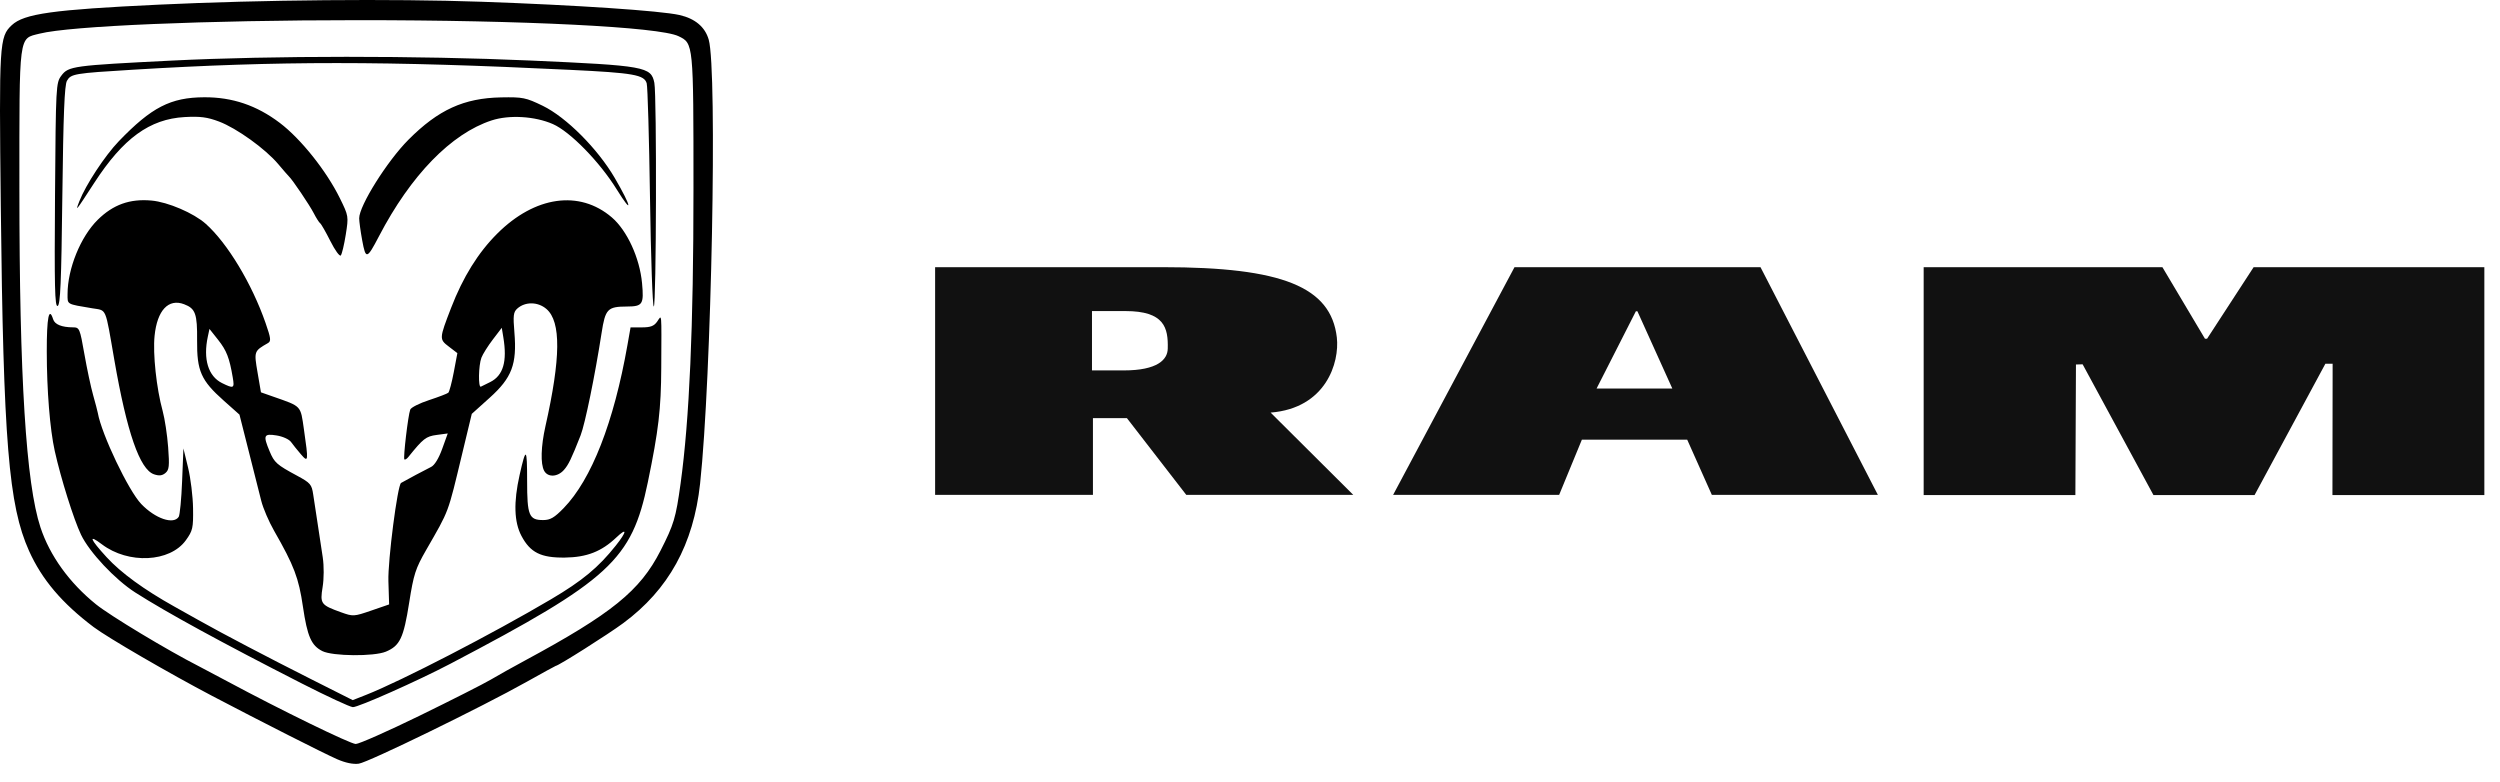
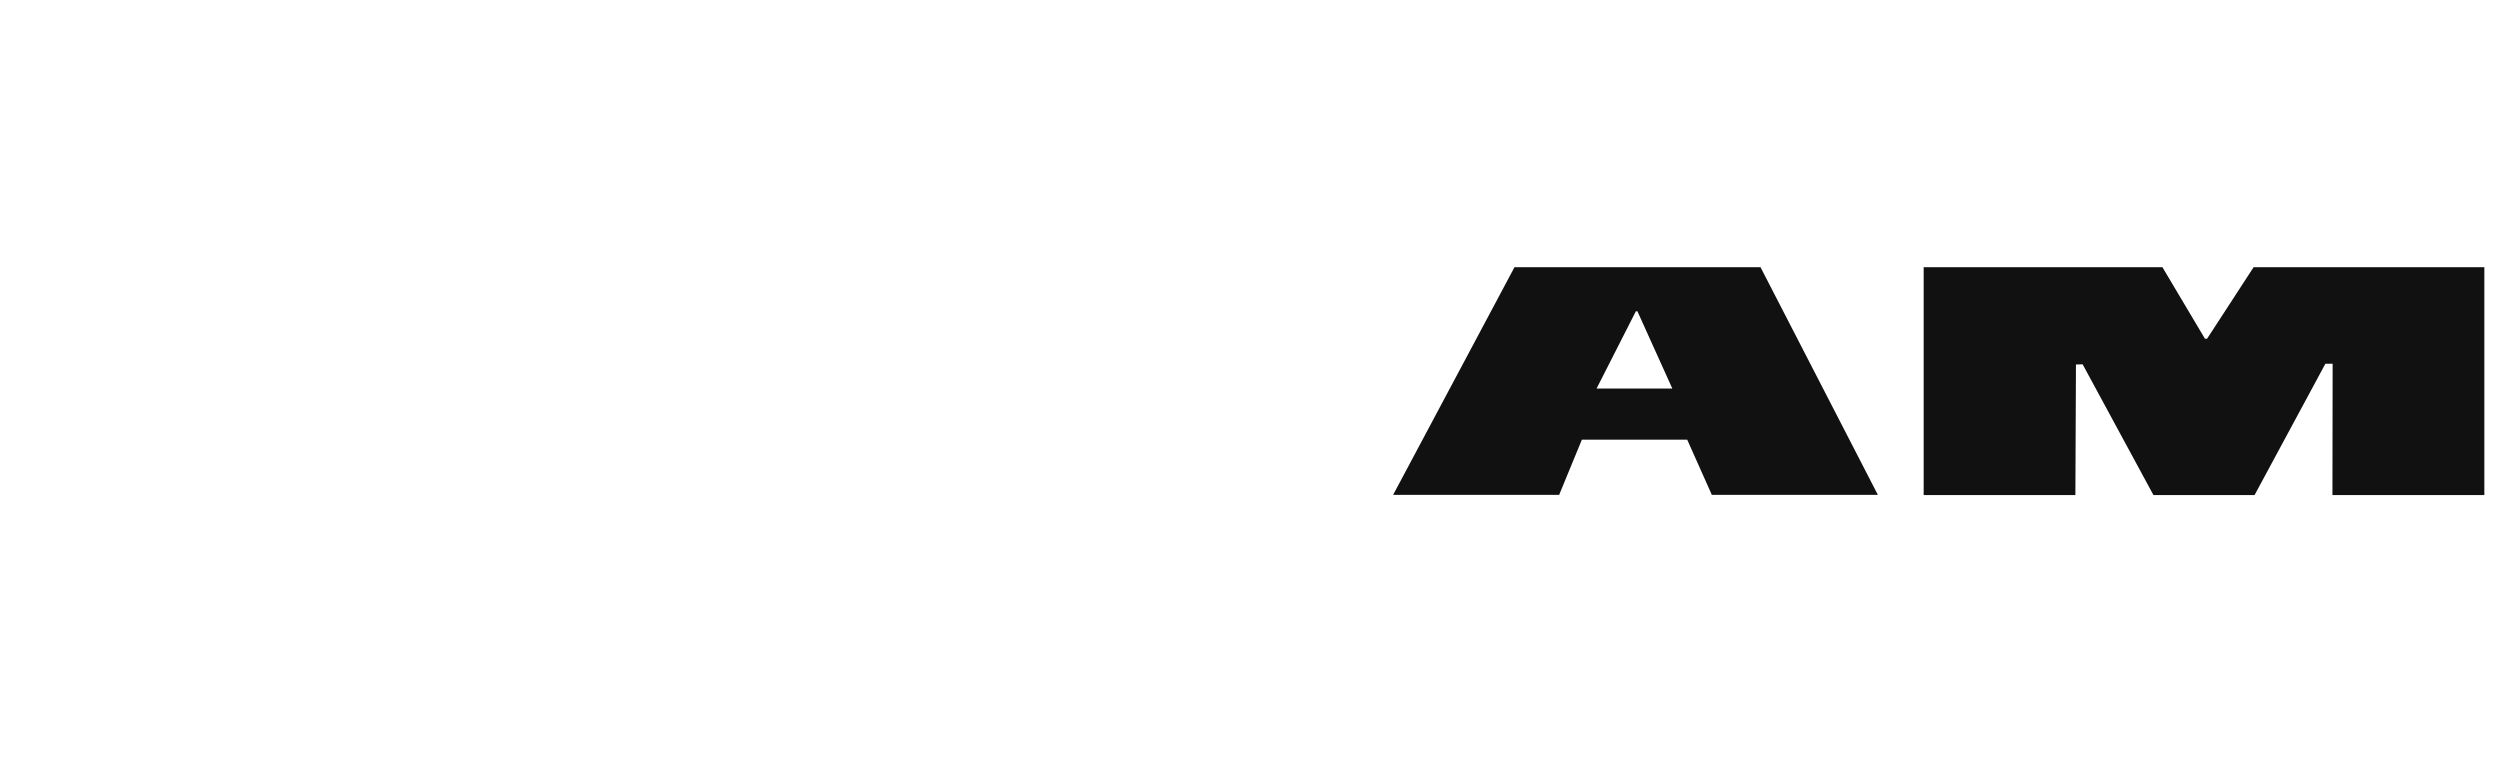
<svg xmlns="http://www.w3.org/2000/svg" viewBox="0 0 131 41" fill="none">
  <path d="M88.42 23.04H82.89L81.7 25.93H73L79.36 14H92.25L98.4 25.93H89.7L88.41 23.04H88.42ZM87.63 20.36L85.8 16.31H85.72L83.66 20.36H87.63Z" fill="#111111" />
  <path d="M122.23 19.06H121.85L118.14 25.94H112.84L109.13 19.09L108.78 19.1L108.75 25.94H100.8V14H113.31L115.54 17.75H115.65L118.09 14H130.18V25.94H122.22L122.23 19.06Z" fill="#111111" />
-   <path d="M59.04 21.91H57.27V25.93H49V14H60.93C67.19 14 69.74 15.03 70.05 17.68C70.2 19 69.48 21.39 66.58 21.62L70.91 25.93H62.16L59.05 21.91H59.04ZM57.22 19.41H58.88C60.66 19.41 61.18 18.84 61.19 18.27C61.22 17.17 61.01 16.3 58.97 16.3H57.22V19.41Z" fill="#111111" />
-   <path d="M17.661 39.781C16.952 39.469 13.708 37.825 11.112 36.463C8.841 35.27 5.64 33.41 4.908 32.859C3.245 31.604 2.197 30.368 1.521 28.865C0.452 26.49 0.176 23.122 0.041 10.783C-0.053 2.265 -0.032 1.929 0.616 1.32C1.258 0.717 2.769 0.506 8.315 0.244C13.747 -0.012 20.532 -0.073 25.233 0.092C30.182 0.265 34.622 0.563 35.606 0.787C36.426 0.975 36.947 1.414 37.137 2.079C37.596 3.687 37.283 19.799 36.685 25.341C36.341 28.524 35.036 30.895 32.658 32.653C31.864 33.241 29.255 34.892 29.121 34.892C29.102 34.892 28.42 35.267 27.604 35.724C25.238 37.052 19.302 39.946 18.801 40.017C18.507 40.058 18.099 39.973 17.661 39.781ZM21.989 37.502C23.661 36.686 25.336 35.837 25.711 35.616C26.086 35.394 26.884 34.948 27.485 34.624C32.061 32.155 33.54 30.957 34.609 28.859C35.315 27.472 35.412 27.147 35.662 25.341C36.125 21.988 36.338 17.127 36.338 9.924C36.338 2.245 36.34 2.273 35.551 1.895C34.539 1.41 27.439 1.055 18.761 1.057C10.803 1.058 3.668 1.36 2.078 1.762C0.966 2.043 1.016 1.66 1.016 9.924C1.016 19.779 1.363 25.34 2.12 27.633C2.611 29.12 3.637 30.542 5.029 31.665C5.773 32.266 8.795 34.085 10.43 34.917C10.655 35.031 11.331 35.389 11.931 35.712C14.66 37.179 18.362 38.985 18.641 38.985C18.81 38.985 20.317 38.318 21.989 37.502ZM15.819 35.816C11.605 33.666 8.729 32.094 7.087 31.046C6.032 30.371 4.681 28.932 4.246 28.019C3.862 27.215 3.186 25.058 2.87 23.636C2.616 22.493 2.453 20.463 2.451 18.417C2.449 16.631 2.566 16.041 2.785 16.731C2.871 17.003 3.235 17.15 3.824 17.153C4.164 17.155 4.185 17.205 4.422 18.554C4.557 19.323 4.763 20.29 4.88 20.703C4.996 21.115 5.107 21.536 5.125 21.637C5.323 22.757 6.734 25.715 7.401 26.41C8.137 27.177 9.092 27.503 9.365 27.081C9.425 26.987 9.506 26.143 9.543 25.205L9.611 23.499L9.855 24.504C9.99 25.057 10.107 26.016 10.116 26.635C10.131 27.672 10.101 27.805 9.739 28.309C8.907 29.466 6.725 29.572 5.339 28.522C4.608 27.968 4.706 28.235 5.585 29.195C6.336 30.015 7.548 30.898 9.134 31.783C9.472 31.971 10.055 32.298 10.43 32.509C11.633 33.187 14.053 34.456 16.299 35.587L18.483 36.687L19.183 36.411C21.019 35.688 25.845 33.193 28.874 31.402C30.519 30.43 31.357 29.735 32.269 28.587C32.859 27.845 32.873 27.615 32.294 28.165C31.519 28.901 30.746 29.203 29.599 29.217C28.343 29.233 27.786 28.954 27.324 28.081C26.938 27.351 26.907 26.319 27.227 24.891C27.562 23.4 27.621 23.445 27.621 25.194C27.621 27.015 27.718 27.251 28.461 27.251C28.836 27.251 29.047 27.128 29.538 26.623C30.994 25.125 32.166 22.126 32.879 18.076L33.041 17.155H33.632C34.088 17.155 34.271 17.086 34.435 16.852C34.687 16.492 34.664 16.225 34.65 19.27C34.639 21.44 34.51 22.546 33.946 25.271C33.103 29.346 31.966 30.391 23.596 34.783C21.896 35.675 18.752 37.073 18.489 37.054C18.334 37.043 17.133 36.486 15.819 35.816ZM16.892 34.118C16.312 33.826 16.104 33.35 15.874 31.791C15.652 30.279 15.411 29.645 14.363 27.813C14.089 27.334 13.786 26.628 13.69 26.244C13.593 25.86 13.297 24.686 13.031 23.636L12.548 21.726L11.721 20.99C10.533 19.934 10.314 19.438 10.328 17.837C10.341 16.442 10.242 16.167 9.649 15.942C8.827 15.629 8.236 16.259 8.1 17.595C8.003 18.539 8.198 20.352 8.523 21.534C8.634 21.94 8.764 22.794 8.811 23.433C8.885 24.427 8.864 24.623 8.666 24.787C8.499 24.926 8.335 24.944 8.068 24.853C7.323 24.598 6.649 22.652 5.991 18.861C5.5 16.034 5.607 16.285 4.832 16.154C3.464 15.924 3.54 15.968 3.54 15.408C3.54 14.082 4.223 12.403 5.121 11.517C5.93 10.719 6.805 10.406 7.939 10.509C8.801 10.587 10.148 11.165 10.78 11.727C11.916 12.737 13.202 14.87 13.917 16.929C14.195 17.729 14.213 17.878 14.041 17.977C13.308 18.398 13.305 18.405 13.496 19.519L13.674 20.558L14.303 20.779C15.821 21.311 15.742 21.227 15.926 22.501C16.17 24.189 16.161 24.262 15.762 23.798C15.581 23.587 15.351 23.301 15.251 23.162C15.149 23.019 14.814 22.868 14.489 22.817C13.819 22.711 13.777 22.809 14.128 23.649C14.376 24.243 14.498 24.351 15.562 24.924C16.269 25.306 16.334 25.382 16.413 25.919C16.461 26.239 16.566 26.931 16.647 27.456C16.728 27.981 16.847 28.769 16.912 29.206C16.98 29.666 16.977 30.322 16.905 30.763C16.763 31.638 16.81 31.702 17.875 32.085C18.502 32.31 18.542 32.308 19.454 31.994L20.39 31.672L20.352 30.451C20.319 29.375 20.83 25.417 21.016 25.306C21.227 25.181 22.353 24.581 22.59 24.467C22.77 24.381 22.992 24.018 23.171 23.52L23.462 22.713L22.881 22.791C22.32 22.866 22.174 22.98 21.393 23.952C21.314 24.05 21.222 24.104 21.189 24.071C21.119 24.001 21.384 21.757 21.497 21.462C21.539 21.352 21.982 21.129 22.482 20.966C22.982 20.802 23.436 20.628 23.491 20.579C23.546 20.53 23.675 20.043 23.779 19.497L23.966 18.504L23.523 18.165C23.011 17.775 23.012 17.754 23.638 16.132C24.259 14.521 25.053 13.242 26.054 12.243C28.029 10.272 30.364 9.94 32.059 11.391C32.858 12.076 33.52 13.514 33.643 14.835C33.746 15.95 33.677 16.058 32.849 16.062C31.834 16.066 31.718 16.187 31.523 17.449C31.179 19.668 30.655 22.225 30.422 22.817C29.94 24.041 29.788 24.357 29.55 24.625C29.217 25.002 28.703 25.023 28.513 24.668C28.317 24.303 28.344 23.392 28.58 22.34C29.387 18.754 29.404 16.859 28.636 16.193C28.192 15.808 27.523 15.797 27.108 16.167C26.902 16.351 26.88 16.531 26.955 17.424C27.093 19.084 26.824 19.796 25.658 20.844L24.721 21.687L24.224 23.753C23.45 26.971 23.558 26.682 22.326 28.828C21.77 29.797 21.676 30.089 21.441 31.578C21.148 33.436 20.956 33.839 20.219 34.147C19.596 34.407 17.43 34.388 16.892 34.118ZM12.197 19.782C12.022 18.749 11.874 18.369 11.43 17.808L10.976 17.235L10.89 17.639C10.637 18.82 10.911 19.716 11.634 20.073C12.25 20.377 12.295 20.354 12.197 19.782ZM25.688 20.019C26.369 19.679 26.585 18.943 26.375 17.677L26.293 17.177L25.824 17.791C25.566 18.129 25.297 18.558 25.226 18.744C25.073 19.146 25.052 20.331 25.199 20.261C25.256 20.234 25.476 20.125 25.688 20.019ZM2.883 10.221C2.925 4.497 2.933 4.34 3.214 3.965C3.587 3.465 3.822 3.433 8.998 3.175C14.235 2.913 21.923 2.912 27.757 3.17C33.812 3.439 34.119 3.494 34.288 4.341C34.419 4.997 34.392 16.064 34.259 16.064C34.195 16.064 34.105 13.5 34.06 10.367C34.014 7.235 33.937 4.534 33.887 4.365C33.756 3.919 33.2 3.821 29.872 3.66C20.194 3.189 14.608 3.188 6.951 3.654C3.885 3.84 3.717 3.869 3.508 4.234C3.38 4.457 3.318 6.006 3.267 10.254C3.213 14.818 3.163 15.985 3.019 16.033C2.872 16.082 2.847 15.033 2.883 10.221ZM17.313 12.636C17.072 12.157 16.831 11.735 16.776 11.698C16.721 11.66 16.57 11.423 16.44 11.17C16.224 10.749 15.316 9.403 15.138 9.242C15.097 9.204 14.845 8.915 14.579 8.599C13.909 7.801 12.402 6.718 11.477 6.369C10.861 6.137 10.493 6.089 9.676 6.134C7.843 6.237 6.455 7.246 4.941 9.579C3.95 11.105 3.933 11.126 4.161 10.538C4.491 9.689 5.502 8.152 6.226 7.4C7.94 5.62 8.94 5.105 10.703 5.097C12.175 5.09 13.45 5.522 14.66 6.438C15.764 7.273 17.105 8.955 17.809 10.386C18.268 11.32 18.27 11.333 18.118 12.296C18.033 12.83 17.916 13.32 17.857 13.386C17.798 13.451 17.553 13.114 17.313 12.636ZM18.982 12.608C18.893 12.127 18.821 11.601 18.821 11.438C18.821 10.778 20.286 8.443 21.404 7.32C22.967 5.752 24.308 5.139 26.257 5.103C27.397 5.082 27.552 5.114 28.44 5.544C29.668 6.14 31.316 7.79 32.21 9.32C33.1 10.843 33.185 11.324 32.316 9.924C31.42 8.478 29.873 6.896 28.97 6.501C28.027 6.088 26.686 6.008 25.763 6.309C23.648 6.999 21.526 9.18 19.858 12.38C19.227 13.589 19.166 13.605 18.982 12.608Z" fill="black" />
</svg>